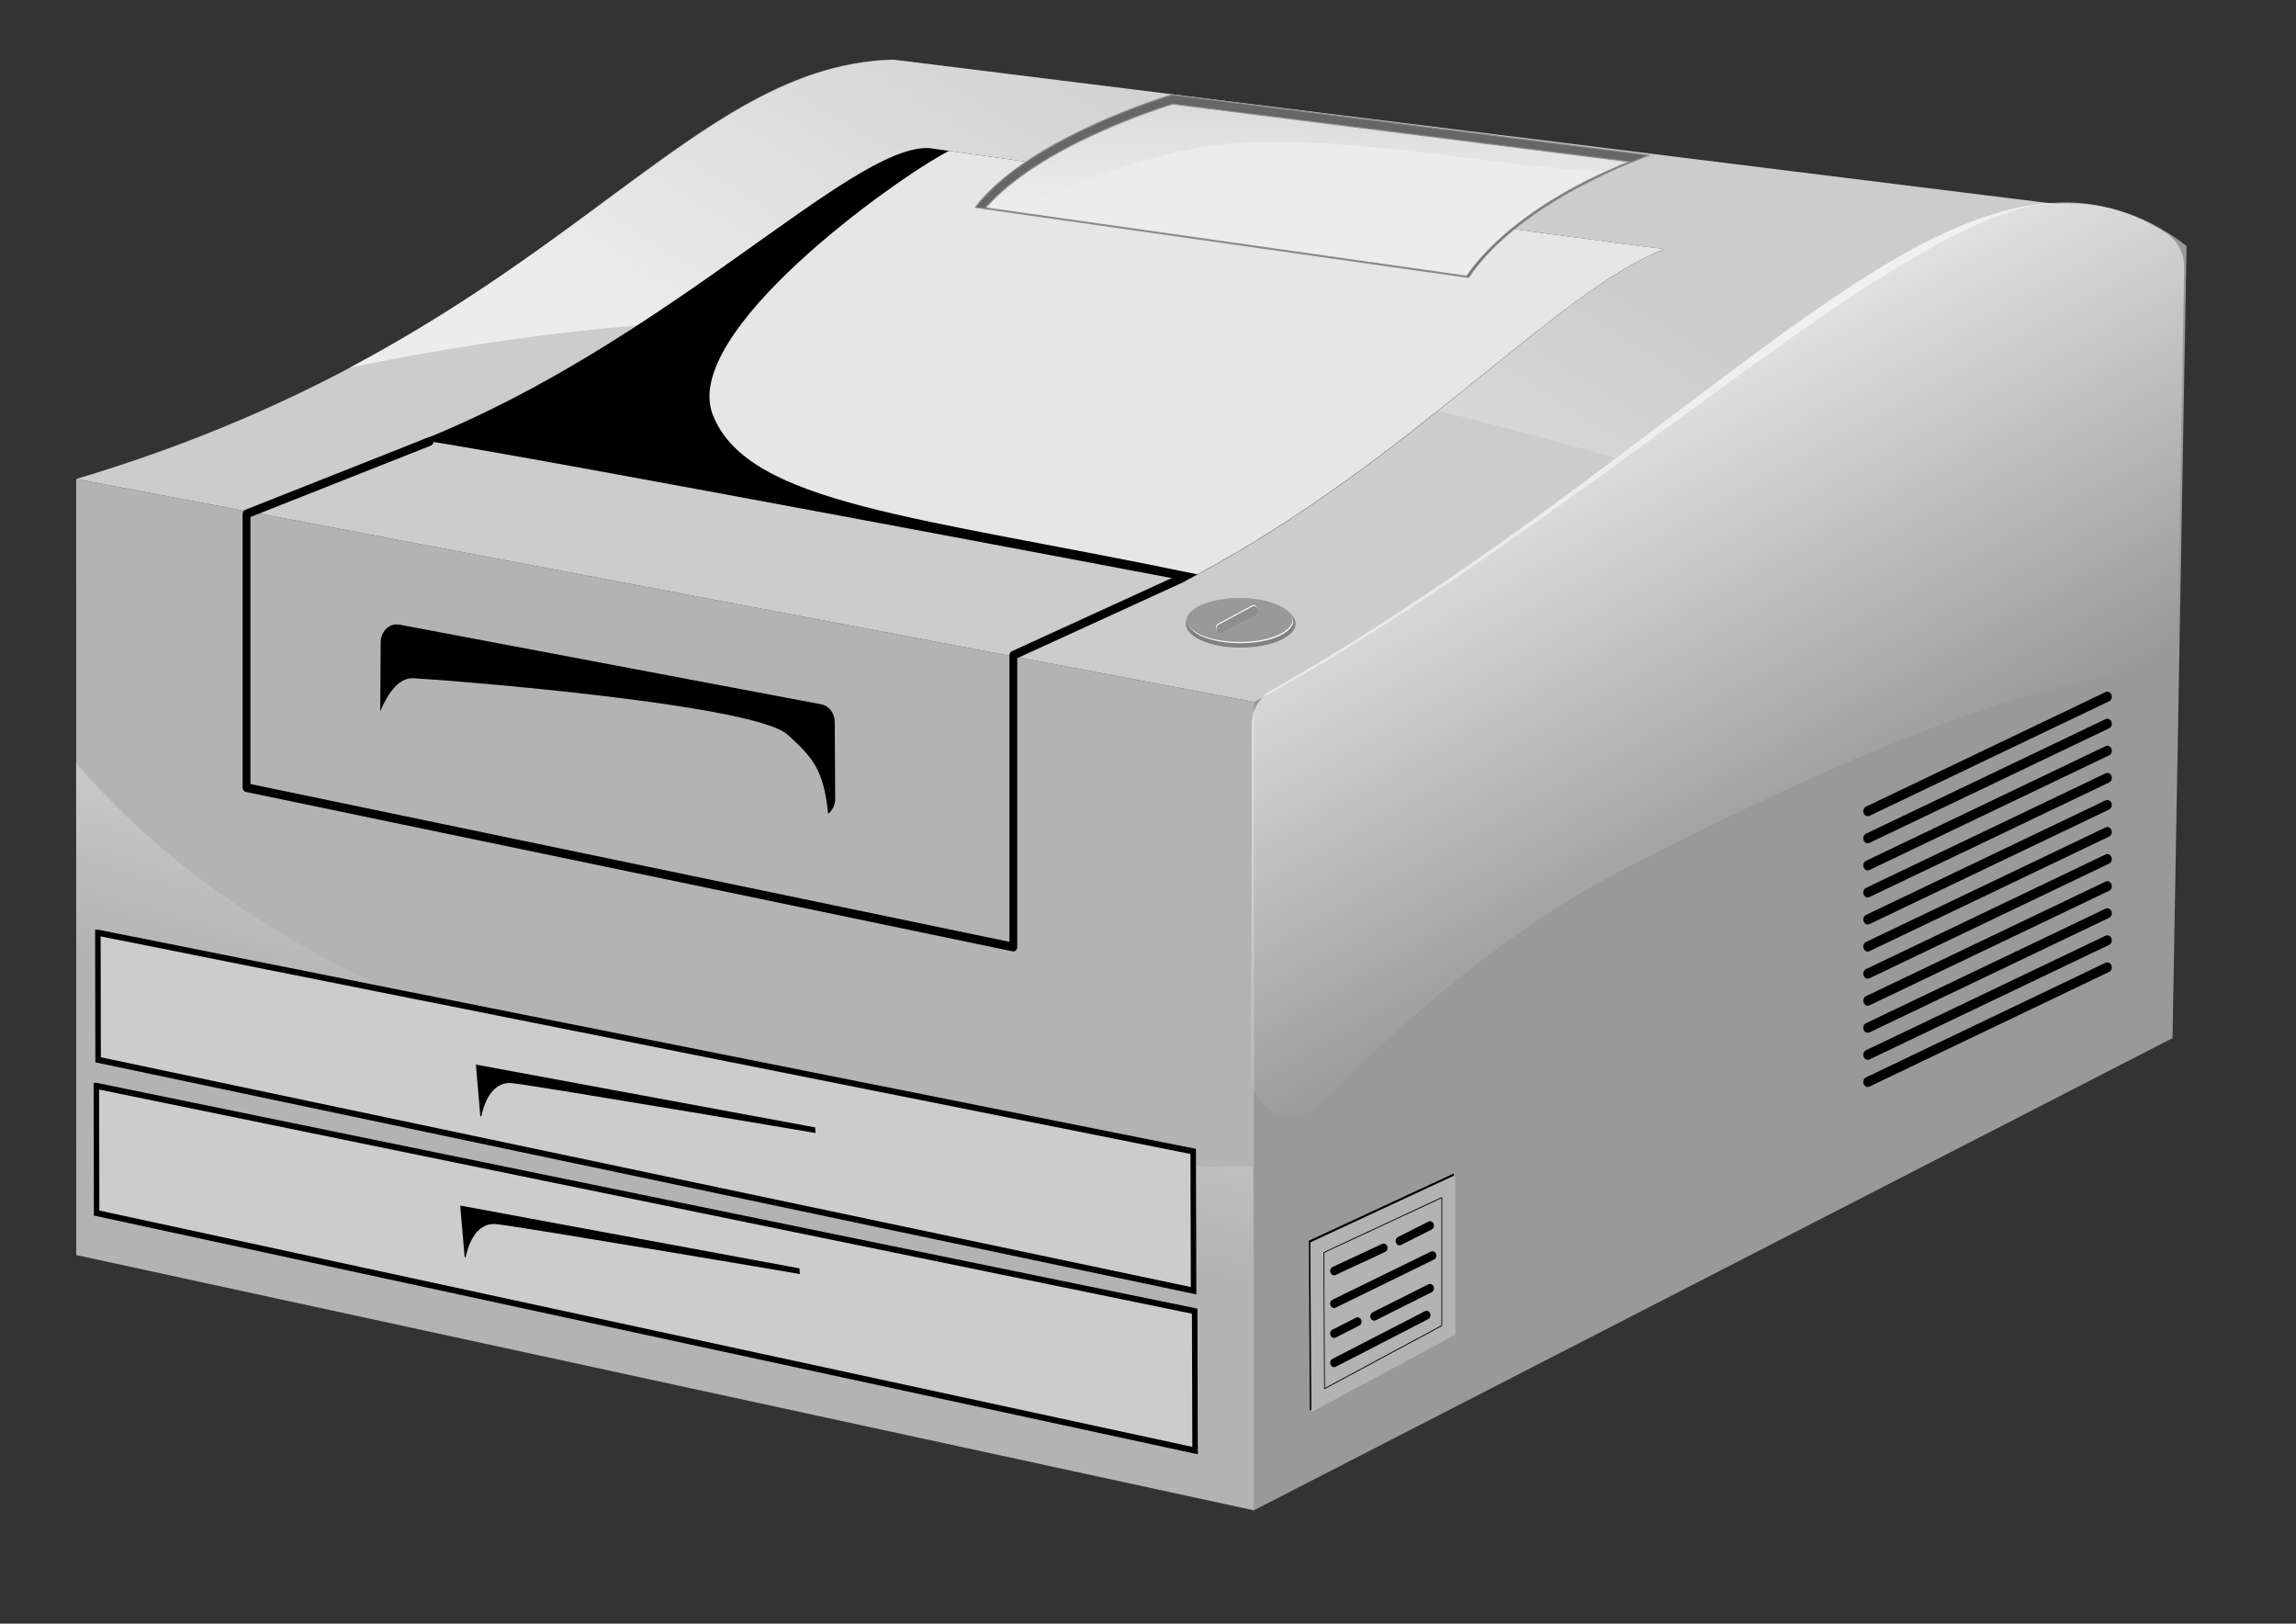
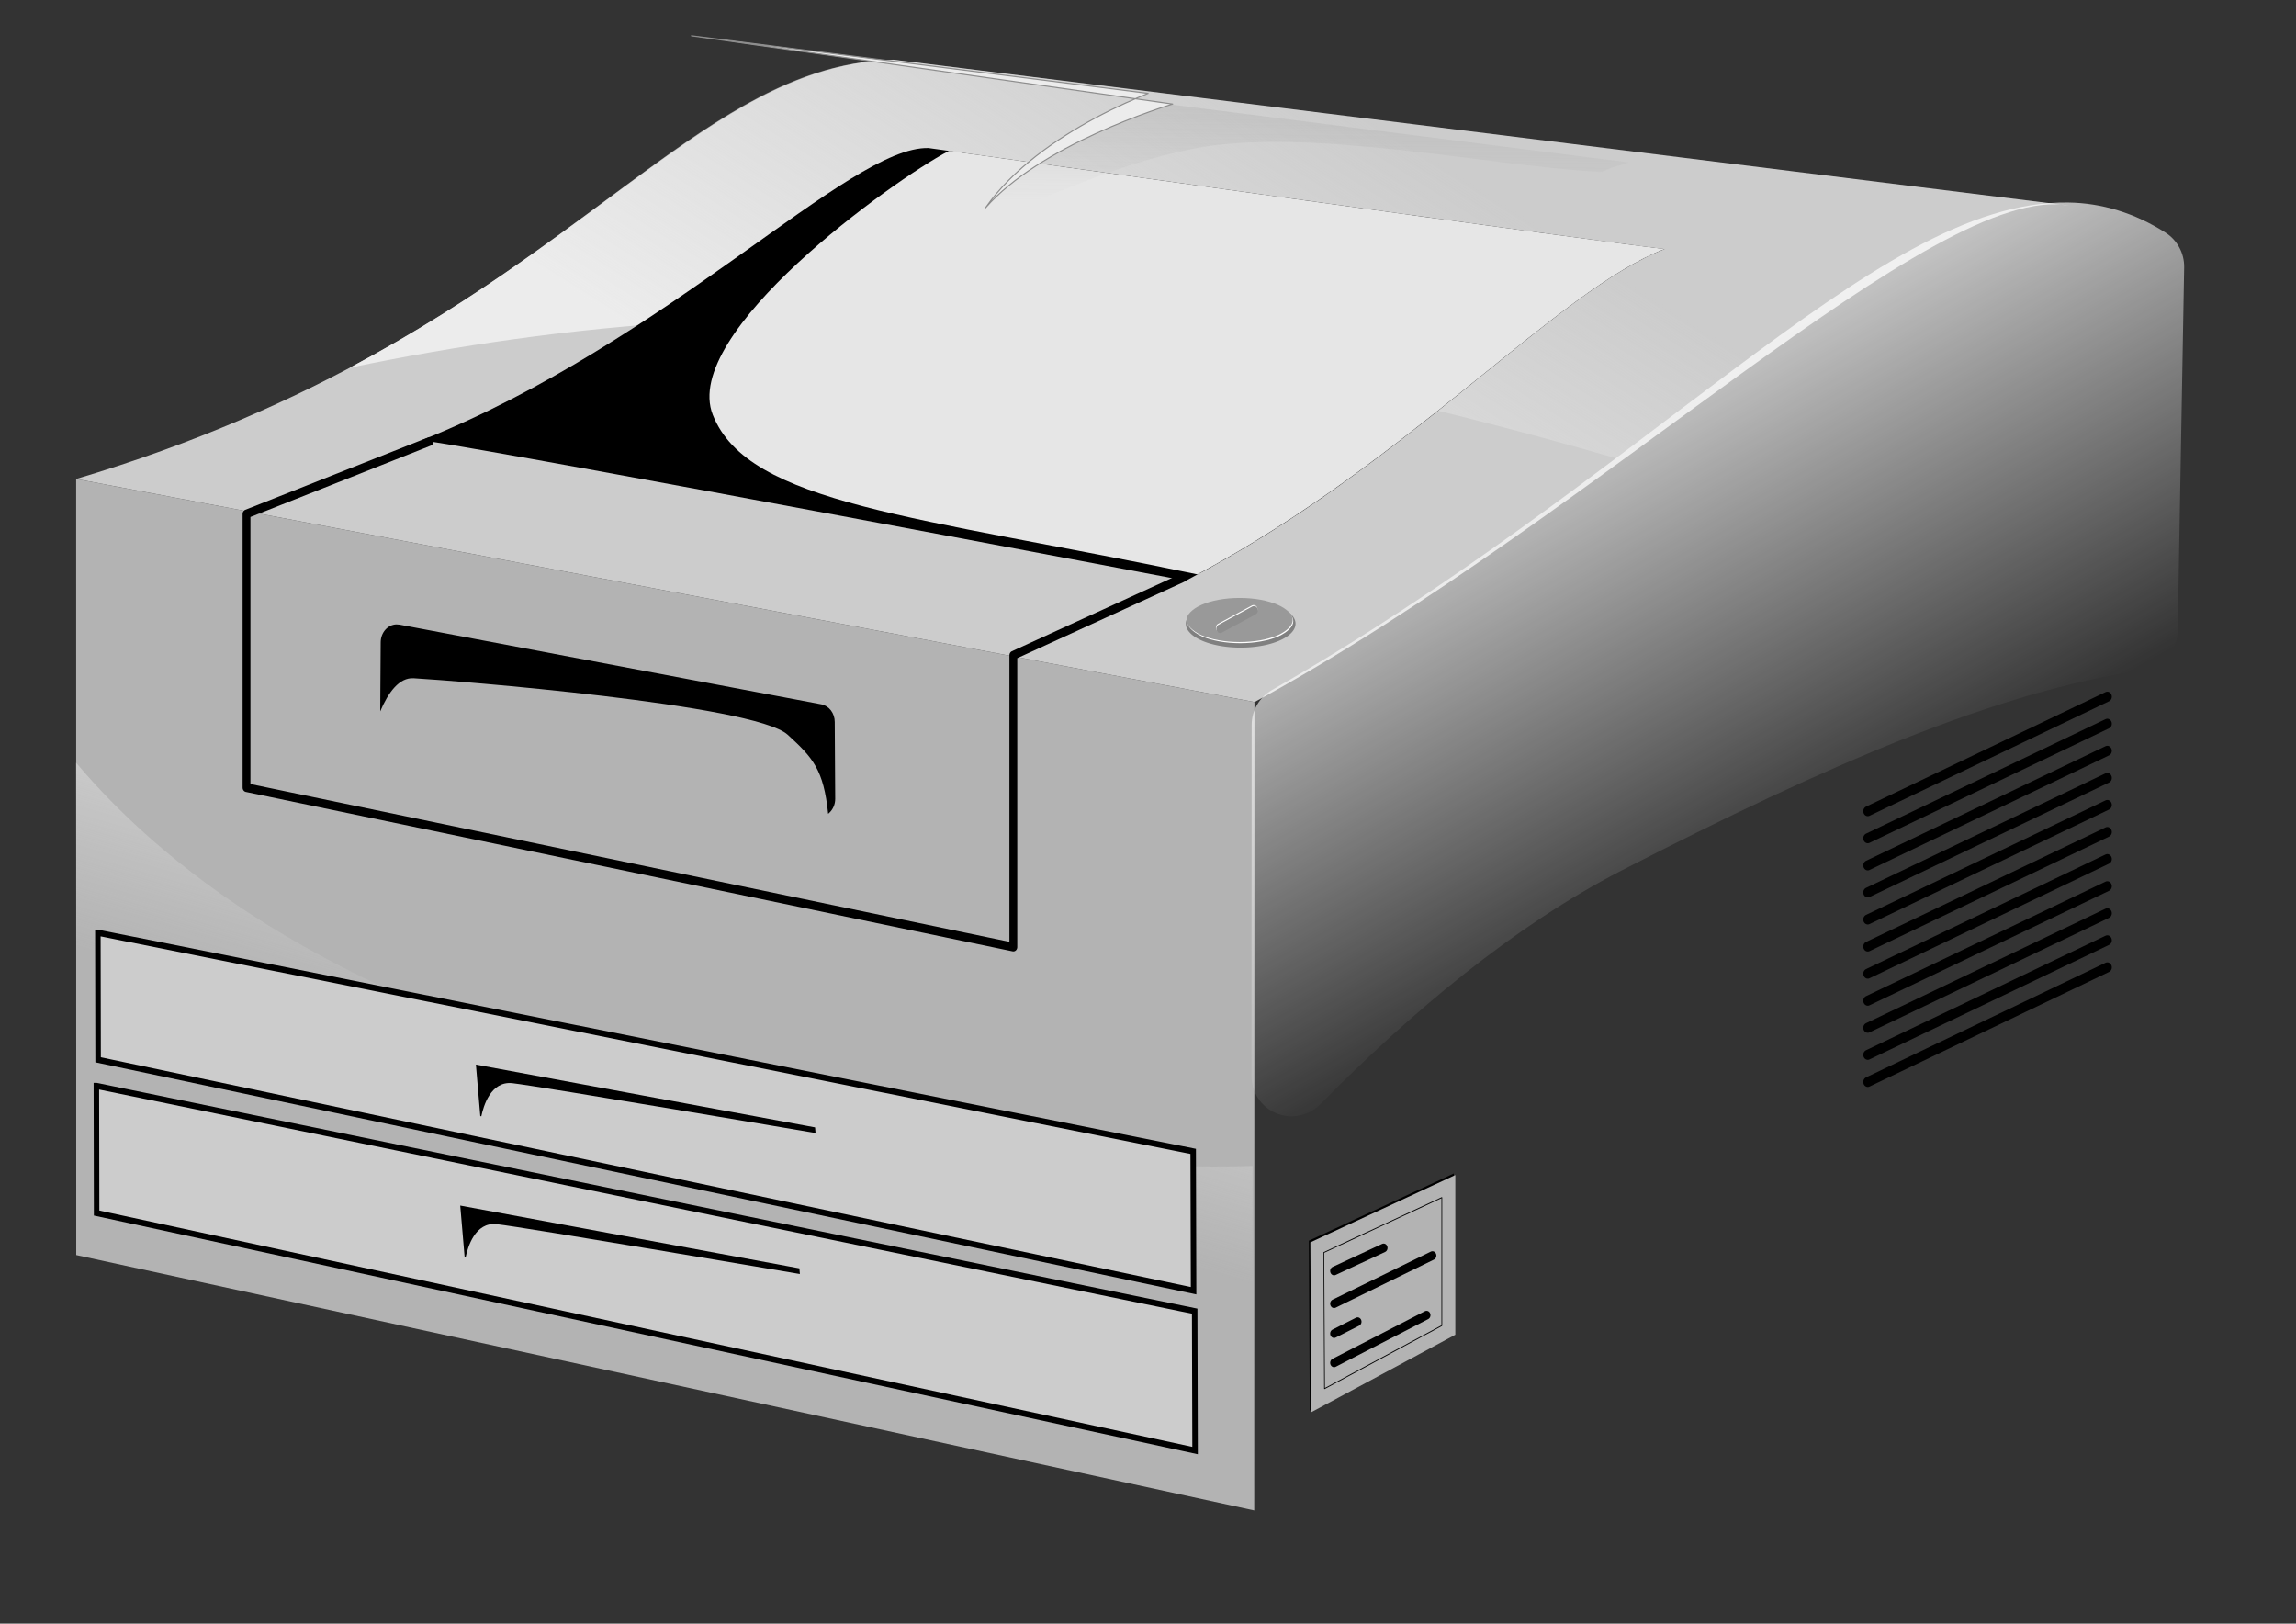
<svg xmlns="http://www.w3.org/2000/svg" version="1.0" viewBox="0 0 1052.4 744.09">
  <rect x="0" y="0" width="1052.4" height="744.09" fill="#333333" stroke="none" />
  <defs>
    <linearGradient id="d" x1="602.72" x2="750.42" y1="167.79" y2="433.79" gradientUnits="userSpaceOnUse">
      <stop stop-color="#fff" offset="0" />
      <stop stop-color="#fff" stop-opacity="0" offset="1" />
    </linearGradient>
    <linearGradient id="c" x1="404.41" x2="544.28" y1="222.7" y2=".703" gradientUnits="userSpaceOnUse">
      <stop stop-color="#ececec" offset="0" />
      <stop stop-color="#ececec" stop-opacity="0" offset="1" />
    </linearGradient>
    <linearGradient id="b" x1="304.86" x2="244.05" y1="281.12" y2="493.77" gradientUnits="userSpaceOnUse">
      <stop stop-color="#fff" offset="0" />
      <stop stop-color="#e6e6e6" stop-opacity="0" offset="1" />
    </linearGradient>
    <linearGradient id="a" x1="546.08" x2="542.25" y1="-189.13" y2="92.688" gradientUnits="userSpaceOnUse">
      <stop stop-color="#808080" offset="0" />
      <stop stop-color="#808080" stop-opacity="0" offset="1" />
    </linearGradient>
  </defs>
  <g transform="translate(-185.7 -202.01)">
    <g transform="matrix(3.592 0 0 3.986 -1742.6 -1664.4)">
-       <path d="m696.91 548.97c59.29-29.64 91.44-71.73 118.94-52.44l-1.79 91.07-117.21 54.28 0.06-92.91z" fill="#999" />
      <path d="m546.55 523.31 150.36 25.65-0.03 92.94-150.32-29.36-0.01-89.23z" fill="#b3b3b3" />
      <path d="m650.85 475.1 150 16.78c-17.14-2.85-59.82 35.39-103.93 57.08l-150.36-25.65c61.07-16.43 76.43-47.5 104.29-48.21z" fill="#ccc" />
      <path transform="matrix(.278 0 0 .251 536.85 468.3)" d="m949.31 92.531c-45.71-0.629-93.83 31.959-154.56 77.189-58.37 43.46-127.04 98.39-210.97 146.12-5.75 3.28-9.31 9.38-9.31 16l-0.09 160.85c0 7.46 4.5 14.18 11.4 17.02 6.91 2.85 14.84 1.24 20.1-4.05 41.74-42.2 89.15-81.89 138.34-107.13 94.97-48.73 171.87-81.81 239.62-91.94 8.9-1.33 15.54-8.9 15.69-17.9l2.97-166.5c0.1-6.4-3.14-12.4-8.53-15.85-14.06-8.978-29.29-13.597-44.66-13.809z" fill="url(#d)" />
      <path transform="matrix(.278 0 0 .251 536.85 468.3)" d="m409.47 27.094c-77.54 2.206-128.13 77.066-249.06 141.13 96.9-20.14 212.45-31.54 329.59-14.13 90.1 13.4 176.86 34.02 253.97 56.22 87.07-63.3 160.37-119.58 200.25-116.81l-534.75-66.406zm534.75 66.406 4.06 0.5c-1.3-0.241-2.67-0.404-4.06-0.5z" fill="url(#c)" />
      <path d="m775.17 589.52 30.57-13.17" fill="none" stroke="#000" stroke-linecap="round" stroke-width="1.146px" />
      <path d="m775.17 580.19 30.57-13.18" fill="none" stroke="#000" stroke-linecap="round" stroke-width="1.146px" />
      <path d="m775.17 583.3 30.57-13.17" fill="none" stroke="#000" stroke-linecap="round" stroke-width="1.146px" />
      <path d="m775.17 561.51 30.57-13.17" fill="none" stroke="#000" stroke-linecap="round" stroke-width="1.146px" />
      <path d="m775.17 573.96 30.57-13.17" fill="none" stroke="#000" stroke-linecap="round" stroke-width="1.146px" />
      <path d="m775.17 586.41 30.57-13.17" fill="none" stroke="#000" stroke-linecap="round" stroke-width="1.146px" />
      <path d="m775.17 564.62 30.57-13.17" fill="none" stroke="#000" stroke-linecap="round" stroke-width="1.146px" />
      <path d="m775.17 577.07 30.57-13.17" fill="none" stroke="#000" stroke-linecap="round" stroke-width="1.146px" />
      <path d="m775.17 567.74 30.57-13.18" fill="none" stroke="#000" stroke-linecap="round" stroke-width="1.146px" />
      <path d="m775.17 592.64 30.57-13.18" fill="none" stroke="#000" stroke-linecap="round" stroke-width="1.146px" />
      <path d="m775.17 570.85 30.57-13.17" fill="none" stroke="#000" stroke-linecap="round" stroke-width="1.146px" />
      <path transform="matrix(.278 0 0 .251 536.85 468.3)" d="m34.844 349.12 0.031 225.72 539.94 117.07 0.06-158.07c-63.82 1.95-154.32-6.88-280.72-40.06-135.45-35.55-213.92-90.94-259.32-144.66z" fill="url(#b)" />
      <path d="m549.32 575.48 0.03 14.61 139.79 26.55-0.05-16.02-139.77-25.14z" fill="#ccc" stroke="#000" stroke-linecap="round" stroke-width=".7" />
      <path d="m597.56 590.64 0.56 5.92 0.13 0.03c0.26-1.13 1.19-4.09 3.97-3.81 3.39 0.34 38.62 5.72 38.68 5.73l-0.06-0.65-43.28-7.22z" />
      <path d="m549.13 593.09 0.03 14.62 140.17 27.31-0.05-16.03-140.15-25.9z" fill="#ccc" stroke="#000" stroke-linecap="round" stroke-width=".7" />
      <path d="m595.56 606.85 0.56 5.92 0.13 0.03c0.26-1.13 1.19-4.09 3.97-3.81 3.39 0.33 38.62 5.72 38.68 5.73l-0.06-0.65-43.28-7.22z" />
      <path d="m655.31 485.26s85.61 10.79 93.94 11.62c-13.89 4.79-33.08 25-61.11 38.13 0 0-84.69-14.48-97.48-16.16 31.57-11.37 54.55-33.84 64.65-33.59z" />
      <path d="m657.97 485.59c-0.03 0.02-0.09 0.02-0.12 0.03-7.08 3.36-34.2 20.88-30.06 30.32 4.53 10.32 26.07 11.62 61.84 18.34 27.22-13.14 45.98-32.69 59.63-37.41-8.09-0.8-86.4-10.66-91.29-11.28z" fill="#e6e6e6" fill-rule="evenodd" />
      <path d="m591.65 519-23.36 8.33v31.47l97.85 18.33v-33.55l21.59-8.9" fill="none" stroke="#000" stroke-linecap="round" stroke-linejoin="round" stroke-width="1px" />
      <path transform="matrix(1.037 0 0 1 339.2 272.34)" d="m350 267.61a6.75 2.75 0 1 1-13.5 0 6.75 2.75 0 1 1 13.5 0z" fill="#808080" />
      <path transform="matrix(1.037 0 0 1 339.14 272.03)" d="m343.25 265.09c-1.84 0-3.5 0.3-4.69 0.79-0.59 0.24-1.06 0.54-1.37 0.84-0.32 0.3-0.47 0.6-0.47 0.9 0 0.31 0.15 0.61 0.47 0.91 0.31 0.3 0.78 0.6 1.37 0.85 1.19 0.48 2.85 0.78 4.69 0.78s3.5-0.3 4.69-0.78c0.59-0.25 1.06-0.55 1.37-0.85 0.32-0.3 0.47-0.6 0.47-0.91 0-0.3-0.15-0.6-0.47-0.9-0.31-0.3-0.78-0.6-1.37-0.84-1.19-0.49-2.85-0.79-4.69-0.79z" fill="#fff" />
      <path transform="matrix(1.037 0 0 1 339.07 271.9)" d="m343.25 265.09c-1.84 0-3.5 0.3-4.69 0.79-0.59 0.24-1.06 0.54-1.37 0.84-0.32 0.3-0.47 0.6-0.47 0.9 0 0.31 0.15 0.61 0.47 0.91 0.31 0.3 0.78 0.6 1.37 0.85 1.19 0.48 2.85 0.78 4.69 0.78s3.5-0.3 4.69-0.78c0.59-0.25 1.06-0.55 1.37-0.85 0.32-0.3 0.47-0.6 0.47-0.91 0-0.3-0.15-0.6-0.47-0.9-0.31-0.3-0.78-0.6-1.37-0.84-1.19-0.49-2.85-0.79-4.69-0.79z" fill="#999" />
      <path d="m692.49 540.41 4.31-2.1" fill="#e6e6e6" fill-rule="evenodd" stroke="#fff" stroke-linecap="round" stroke-width="1px" />
      <path d="m692.54 540.52 4.31-2.1" fill="#666" fill-rule="evenodd" stroke="#8d8d8d" stroke-linecap="round" stroke-width="1px" />
-       <path d="m686.37 479.14 60.94 6.95s-16.39 5.03-23.08 14.05l-62.94-8.06c6.85-8.07 25.08-12.94 25.08-12.94z" fill="#666" stroke="#8d8d8d" stroke-linecap="round" stroke-linejoin="round" stroke-width=".131" />
-       <path transform="matrix(1.337 0 0 1.277 254.29 210.08)" d="m323.25 211.53c-0.1 0.03-3.39 0.95-7.34 2.66-3.75 1.61-7.97 3.92-10.53 6.69l45.93 6.15c2.6-3.53 6.83-6.25 10.47-8.09 2.09-1.06 3.81-1.74 5.06-2.22l-43.59-5.19z" fill="#ececec" stroke="#8d8d8d" stroke-linecap="round" stroke-linejoin="round" stroke-width=".1" />
+       <path transform="matrix(1.337 0 0 1.277 254.29 210.08)" d="m323.25 211.53c-0.1 0.03-3.39 0.95-7.34 2.66-3.75 1.61-7.97 3.92-10.53 6.69c2.6-3.53 6.83-6.25 10.47-8.09 2.09-1.06 3.81-1.74 5.06-2.22l-43.59-5.19z" fill="#ececec" stroke="#8d8d8d" stroke-linecap="round" stroke-linejoin="round" stroke-width=".1" />
      <path d="m703.85 610.89 18.5-7.73v18.36l-18.38 8.9-0.12-19.53z" />
      <path d="m704.04 611.08 18.5-7.74v18.36l-18.38 8.91-0.12-19.53z" fill="#b3b3b3" />
      <path transform="translate(360.85 273.09)" d="m359.97 332.84-15.06 6.32 0.09 15.65 14.97-7.25v-14.72z" fill="none" stroke="#040404" stroke-linecap="round" stroke-linejoin="round" stroke-width=".1" />
      <path d="m707.07 614.37 6.32-2.65" fill="none" stroke="#000" stroke-linecap="round" stroke-width="1px" />
-       <path d="m715.42 610.92 3.89-1.77" fill="none" stroke="#000" stroke-linecap="round" stroke-width="1px" />
      <path d="m707.07 618.13 12.55-5.53" fill="none" stroke="#000" stroke-linecap="round" stroke-width="1px" />
      <path d="m707.07 621.57 3-1.37" fill="none" stroke="#000" stroke-linecap="round" stroke-width="1px" />
-       <path d="m712.19 619.58 7.12-3.22" fill="none" stroke="#000" stroke-linecap="round" stroke-width="1px" />
      <path d="m707.07 624.93 11.8-5.48" fill="none" stroke="#000" stroke-linecap="round" stroke-width="1px" />
      <path d="m587.41 540.03c-1.1 0.03-1.98 0.93-2 2.03l-0.06 7.88v0.09c1.03-2.2 2.43-3.9 4.25-3.81 5 0.25 43.5 3 47.75 6.5 3.22 2.65 4.58 4.01 5.16 9.09l0.15-0.12c0.47-0.4 0.75-0.98 0.75-1.6l-0.06-8.84c0-1.01-0.73-1.87-1.72-2.03l-53.81-9.16c-0.14-0.02-0.27-0.03-0.41-0.03z" />
      <path transform="matrix(.278 0 0 .251 536.85 468.3)" d="m538.06 47.719c-0.48 0.142-16.27 4.859-35.28 13.531-18 8.211-38.28 19.966-50.59 34.062l9.56 1.344c22.54-7.458 49.1-21.247 84.75-28.562 52.61-10.796 137.92 7.981 188.75 10.468 6.67-3.264 7.8-2.614 12.25-4.406l-209.44-26.437z" fill="url(#a)" />
    </g>
  </g>
</svg>